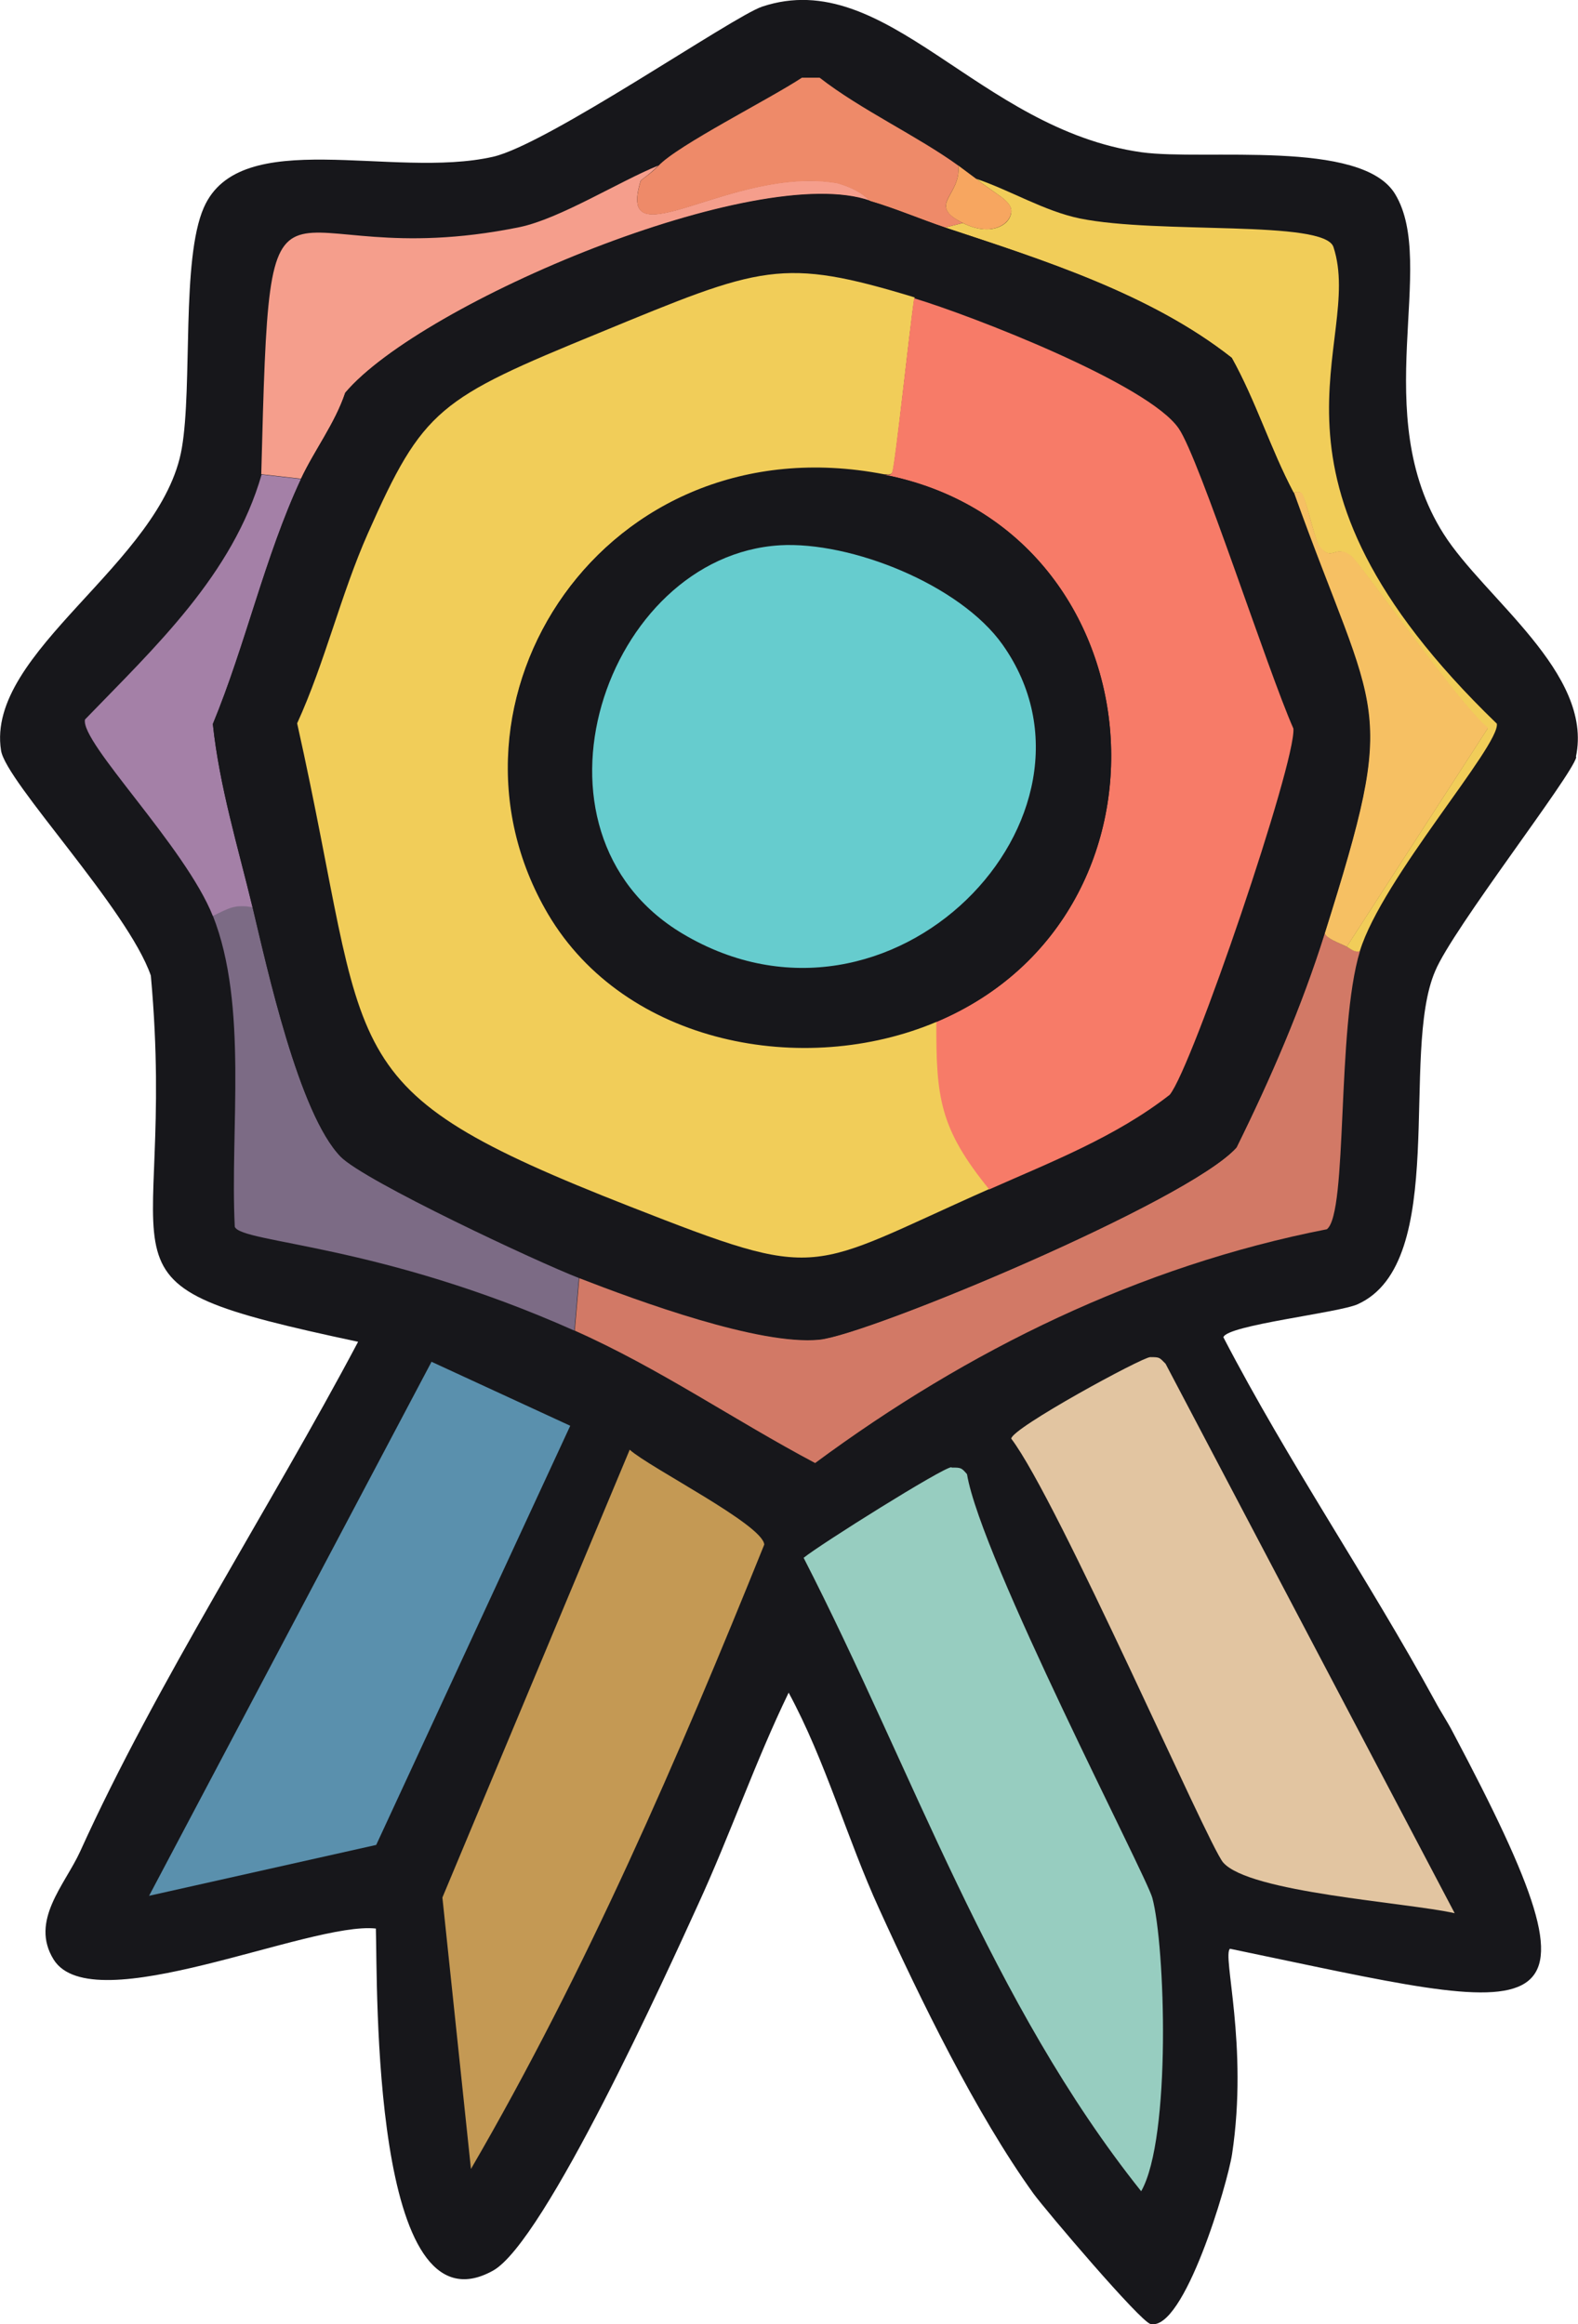
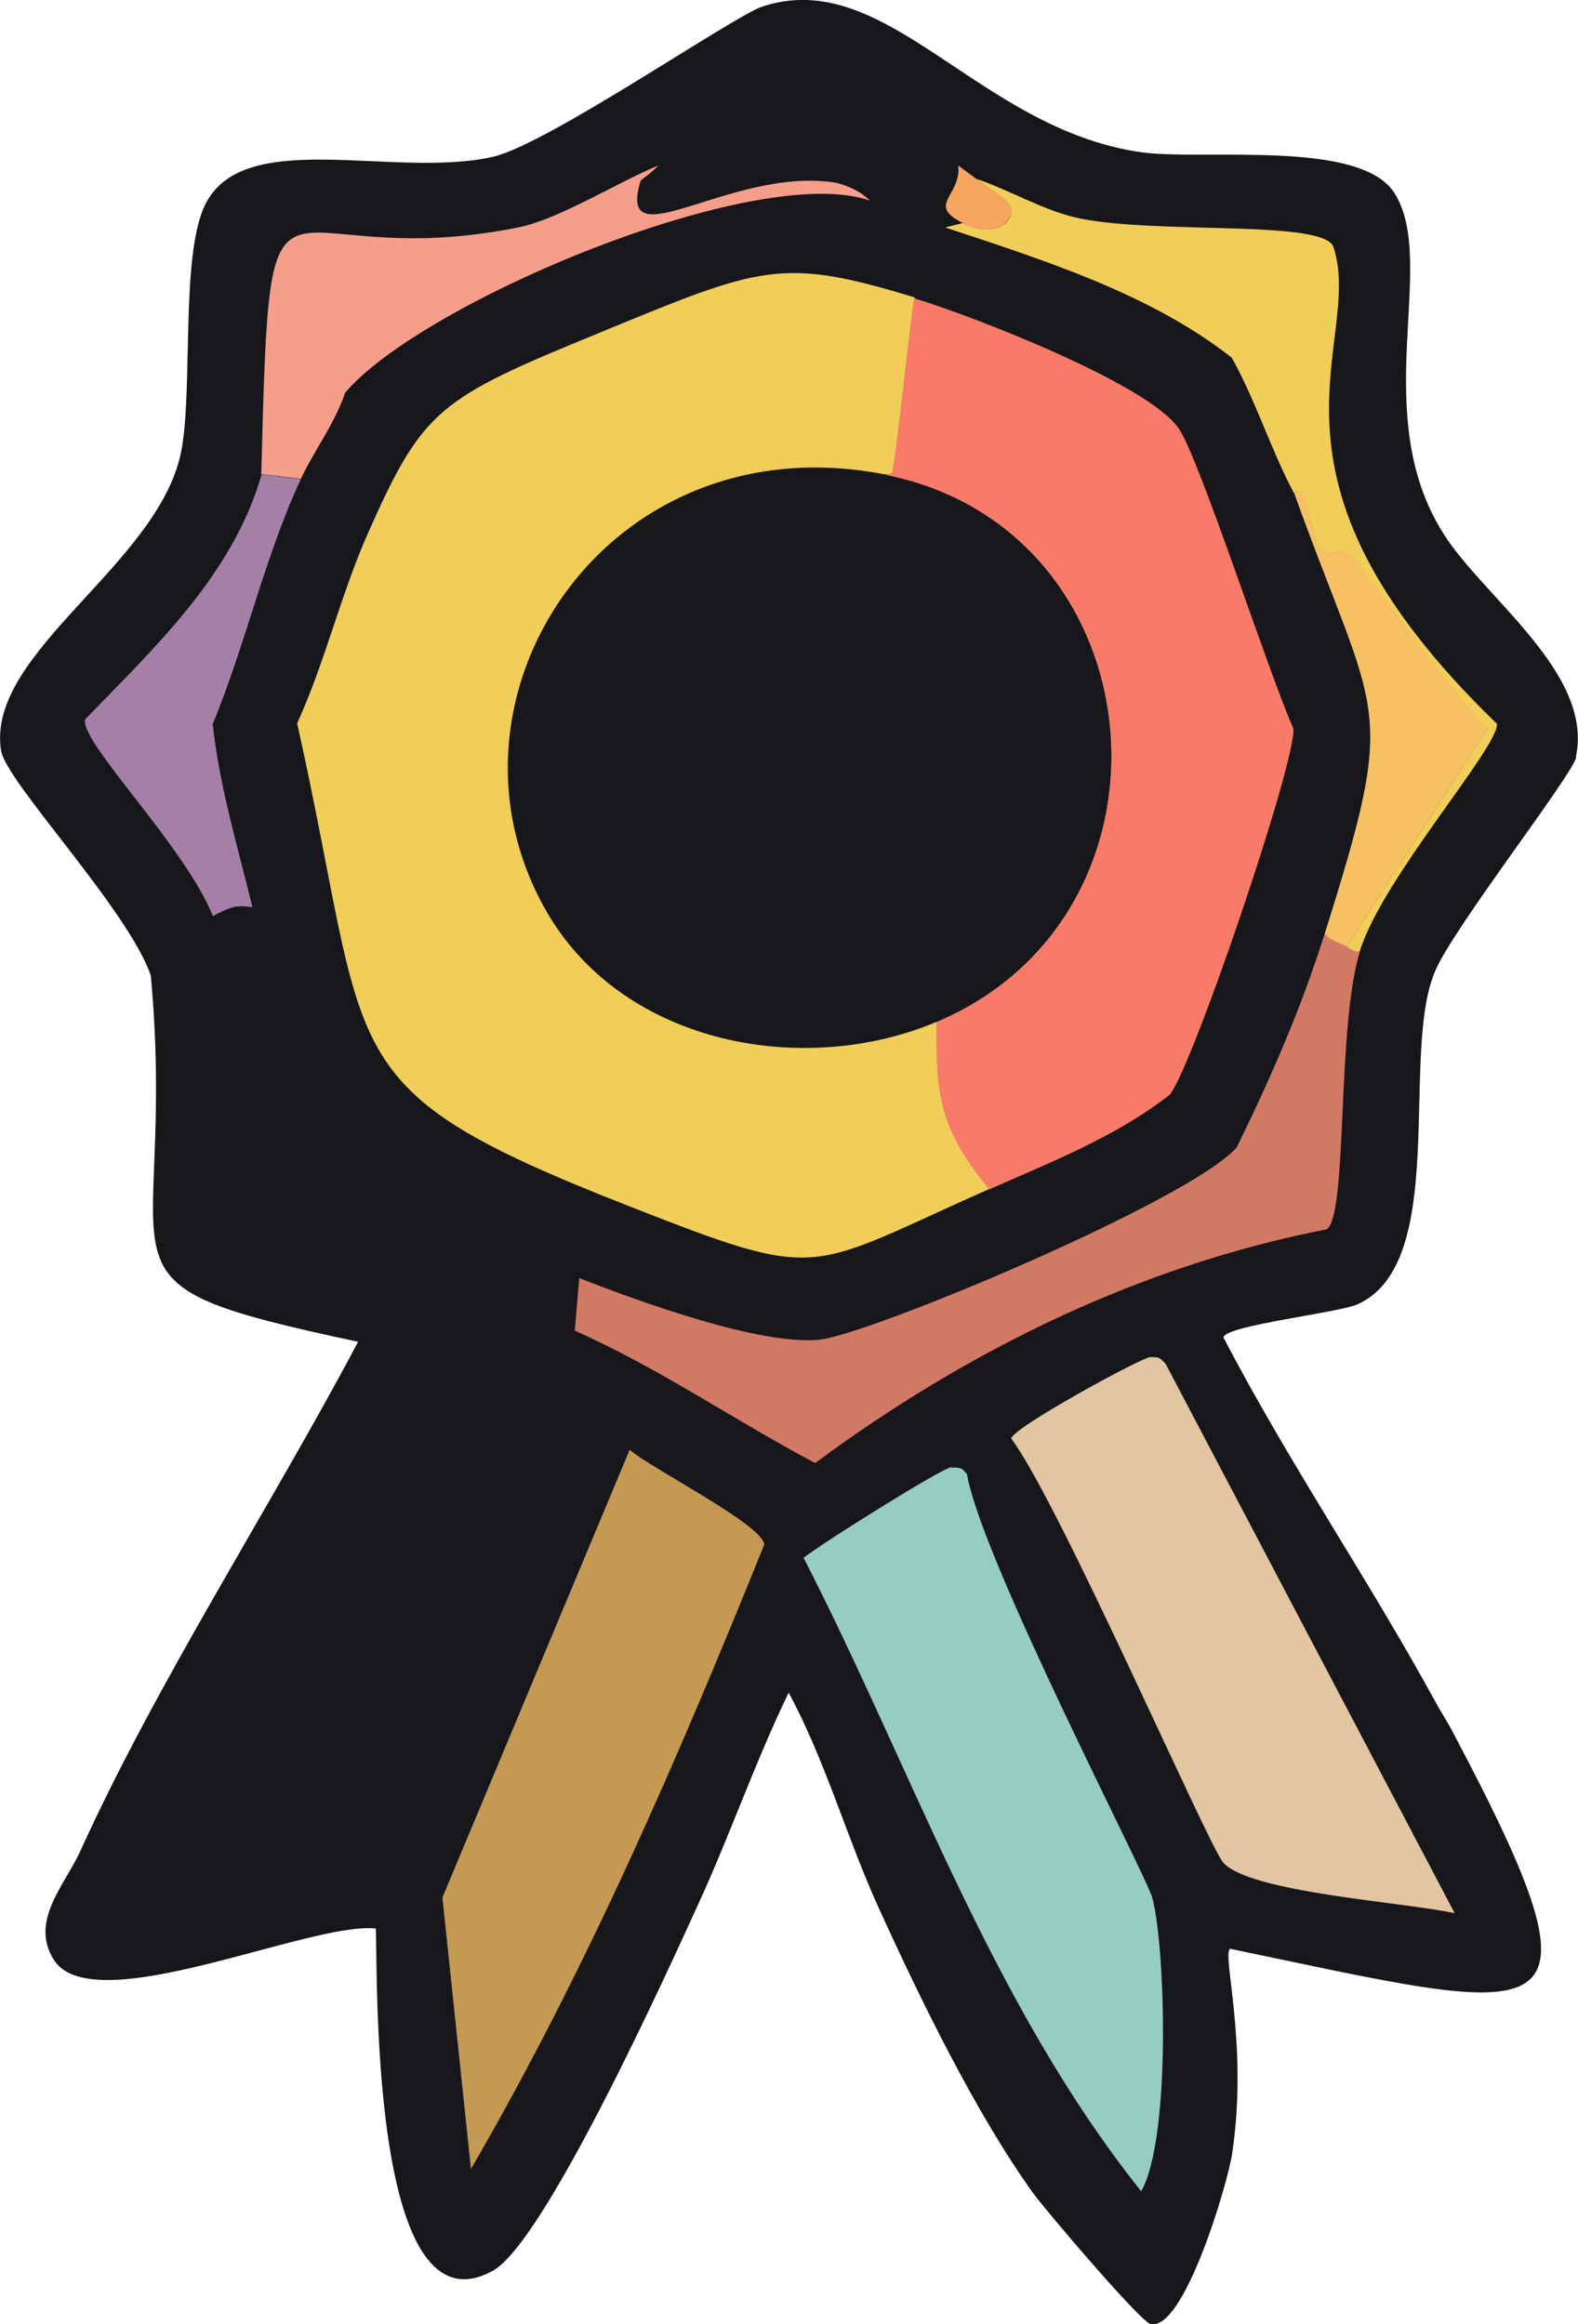
<svg xmlns="http://www.w3.org/2000/svg" id="Layer_2" data-name="Layer 2" viewBox="0 0 45.3 66.7">
  <defs>
    <style>
      .cls-1 {
        fill: #f7a660;
      }

      .cls-1, .cls-2, .cls-3, .cls-4, .cls-5, .cls-6, .cls-7, .cls-8, .cls-9, .cls-10, .cls-11, .cls-12, .cls-13, .cls-14, .cls-15 {
        stroke-width: 0px;
      }

      .cls-2 {
        fill: #7c6b85;
      }

      .cls-3 {
        fill: #5a90ad;
      }

      .cls-4 {
        fill: #17171b;
      }

      .cls-5 {
        fill: #c49954;
      }

      .cls-6 {
        fill: #e2c5a1;
      }

      .cls-7 {
        fill: #d27966;
      }

      .cls-8 {
        fill: #a480a7;
      }

      .cls-9 {
        fill: #97cdc0;
      }

      .cls-10 {
        fill: #ee8a69;
      }

      .cls-11 {
        fill: #f1cd59;
      }

      .cls-12 {
        fill: #f77b68;
      }

      .cls-13 {
        fill: #f6c063;
      }

      .cls-14 {
        fill: #f59e8c;
      }

      .cls-15 {
        fill: #66ccce;
      }
    </style>
  </defs>
  <g id="Layer_1-2" data-name="Layer 1">
    <g>
      <path class="cls-4" d="M45.25,21.73c-.11.52-3.55,4.93-4.05,6.14-1.02,2.36.42,8.36-2.22,9.56-.54.25-3.76.6-3.86.95,1.86,3.58,4.15,6.92,6.08,10.45.16.3.35.58.51.89,4.76,8.98,2.9,8.14-6.4,6.21-.23.18.53,2.77.06,5.89-.13.86-1.38,5.09-2.34,4.88-.29-.06-3-3.25-3.36-3.74-1.65-2.29-3.25-5.58-4.43-8.17-.93-2.03-1.53-4.23-2.6-6.21-.96,1.98-1.68,4.08-2.6,6.08-.88,1.93-4.4,9.69-5.89,10.51-3.5,1.94-3.31-8.25-3.36-9.82-1.89-.21-8.13,2.68-9.25.89-.69-1.11.32-2.14.76-3.1,2.19-4.84,5.47-9.89,7.98-14.63-8.24-1.76-5.15-1.72-5.95-10.51C3.67,26.09.17,22.44.03,21.54c-.45-2.84,4.63-5.38,5.19-8.68.31-1.8-.02-5.42.63-6.9,1.04-2.38,5.43-.81,8.3-1.46,1.56-.35,6.89-4.03,7.73-4.31,3.58-1.19,6.19,3.52,10.89,4.18,1.81.25,6.32-.39,7.28,1.2,1.23,2.03-.79,6.31,1.39,9.75,1.17,1.85,4.31,4,3.8,6.4Z" />
      <g>
        <g>
          <path class="cls-9" d="M27.32,42.12c.26,0,.28,0,.44.19.4,2.41,5.15,11.52,5.32,12.16.37,1.36.55,6.89-.32,8.42-4.31-5.4-6.56-12.08-9.69-18.18.48-.39,3.99-2.59,4.24-2.6Z" />
          <path class="cls-6" d="M33.02,38.95c.28,0,.26.01.44.19l8.3,15.77c-1.37-.31-5.91-.59-6.65-1.46-.44-.52-4.73-10.38-6.08-12.16.01-.3,3.76-2.34,3.99-2.34Z" />
          <path class="cls-5" d="M18.08,41.61c.58.52,3.82,2.15,3.86,2.72-2.47,6.12-5.1,12.21-8.42,17.92l-.82-7.79,5.38-12.86Z" />
-           <path class="cls-3" d="M12.38,39.08l3.99,1.84-5.57,12.03-6.52,1.46,8.11-15.33Z" />
        </g>
        <g>
          <path class="cls-7" d="M38.66,27.17c.13.06.22.16.38.13-.68,2.23-.34,7.52-.95,7.98-5.37,1.05-10.31,3.47-14.69,6.71-2.34-1.24-4.47-2.72-6.9-3.8l.13-1.52c1.7.66,5.19,1.94,6.9,1.77,1.41-.14,10.59-3.97,11.97-5.51.98-1.98,1.87-4.04,2.53-6.14.07.15.4.27.63.38Z" />
          <path class="cls-11" d="M39.04,27.3c-.16.04-.25-.06-.38-.13l4.05-6.27c-.79-.62-3.67-4.75-3.93-4.94-.47-.35-.52.17-.89-.25-.15-.18-.35-1.23-.51-1.52-.06-.12-.24-.04-.25-.06-.66-1.24-1.09-2.63-1.77-3.86-2.33-1.83-5.43-2.81-8.23-3.74l.51-.13c.8.4,1.37.06,1.39-.32.02-.32-.45-.5-1.01-.95.98.33,1.96.93,2.98,1.14,2.26.46,7.02.03,7.28.82.91,2.79-2.77,6.48,4.69,13.68.1.62-3.29,4.44-3.93,6.52Z" />
          <path class="cls-14" d="M18.9,4.75c-.25.26-.49.4-.51.44-.72,2.37,2.63-.45,5.64.06.71.2.9.49.95.51-3.23-1.14-12.88,2.92-15.07,5.51-.29.88-.88,1.64-1.27,2.47l-1.14-.13c.27-10.32.18-5.62,7.41-7.09,1.16-.24,2.86-1.31,3.99-1.77Z" />
-           <path class="cls-2" d="M7.25,26.03c.42,1.75,1.33,5.93,2.53,7.16.69.7,5.67,3.03,6.84,3.48l-.13,1.52c-5.61-2.5-9.55-2.51-9.75-2.98-.14-2.8.39-6.35-.63-8.93.47-.24.63-.34,1.14-.25Z" />
          <path class="cls-8" d="M8.64,13.75c-1.04,2.22-1.59,4.76-2.53,7.03.19,1.79.72,3.52,1.14,5.26-.51-.09-.67.02-1.14.25-.79-1.99-3.81-4.98-3.67-5.64,2.01-2.08,4.24-4.15,5.07-7.03l1.14.13Z" />
-           <path class="cls-10" d="M27.51,4.75c.09.88-.93,1.11.13,1.65l-.51.13c-.71-.24-1.44-.55-2.15-.76-.05-.02-.24-.31-.95-.51-3.01-.51-6.36,2.3-5.64-.06.01-.05.26-.18.51-.44.55-.59,3.18-1.91,4.12-2.53h.51c1.18.92,2.82,1.68,3.99,2.53Z" />
          <path class="cls-1" d="M28.02,5.13c.56.45,1.04.63,1.01.95-.03.38-.6.72-1.39.32-1.06-.53-.04-.77-.13-1.65.17.13.34.25.51.38Z" />
          <path class="cls-13" d="M38.66,27.17c-.23-.11-.57-.23-.63-.38,2.14-6.8,1.51-5.98-.89-12.67.01.02.19-.05.25.06.15.29.35,1.34.51,1.52.36.43.42-.1.89.25.25.19,3.14,4.32,3.93,4.94l-4.05,6.27Z" />
          <g>
            <path class="cls-4" d="M24.98,5.77c.72.21,1.44.52,2.15.76,2.81.93,5.9,1.9,8.23,3.74.69,1.23,1.12,2.63,1.77,3.86,2.4,6.69,3.03,5.86.89,12.67-.66,2.1-1.56,4.17-2.53,6.14-1.38,1.54-10.56,5.37-11.97,5.51-1.72.17-5.2-1.11-6.9-1.77-1.17-.45-6.15-2.78-6.84-3.48-1.2-1.23-2.11-5.41-2.53-7.16-.42-1.74-.95-3.47-1.14-5.26.94-2.27,1.5-4.81,2.53-7.03.39-.83.97-1.59,1.27-2.47,2.19-2.59,11.84-6.65,15.07-5.51Z" />
            <path class="cls-11" d="M26.25,8.55c-.16,1.08-.54,4.75-.63,5-.03.1-.17.06-.25.06-8.02-1.54-13.2,6.51-9.63,12.6,2.21,3.77,7.36,4.7,11.15,3.1,0,2.19.1,3.07,1.52,4.81-5.31,2.35-4.73,2.7-10.32.51-8.78-3.44-7.38-4.12-9.56-13.87.8-1.75,1.25-3.69,2.03-5.45,1.59-3.59,2.04-3.87,6.65-5.76,4.66-1.92,5.22-2.18,9.06-1.01Z" />
            <path class="cls-12" d="M28.4,34.14c-1.42-1.75-1.53-2.62-1.52-4.81,7.39-3.12,6.4-14.18-1.52-15.71.08,0,.22.04.25-.06.09-.26.48-3.93.63-5,1.63.49,6.73,2.46,7.6,3.74.6.88,2.55,6.94,3.29,8.61.08.96-2.9,9.72-3.55,10.51-1.55,1.21-3.41,1.93-5.19,2.72Z" />
            <g>
              <path class="cls-4" d="M25.36,13.62c7.92,1.52,8.91,12.59,1.52,15.71-3.79,1.6-8.93.66-11.15-3.1-3.58-6.09,1.61-14.15,9.63-12.6Z" />
-               <path class="cls-15" d="M22.38,15.65c2.05-.12,5.18,1.13,6.4,2.85,3.47,4.9-3.18,11.87-9.18,8.3-4.92-2.93-2.22-10.85,2.79-11.15Z" />
            </g>
          </g>
        </g>
      </g>
    </g>
  </g>
</svg>